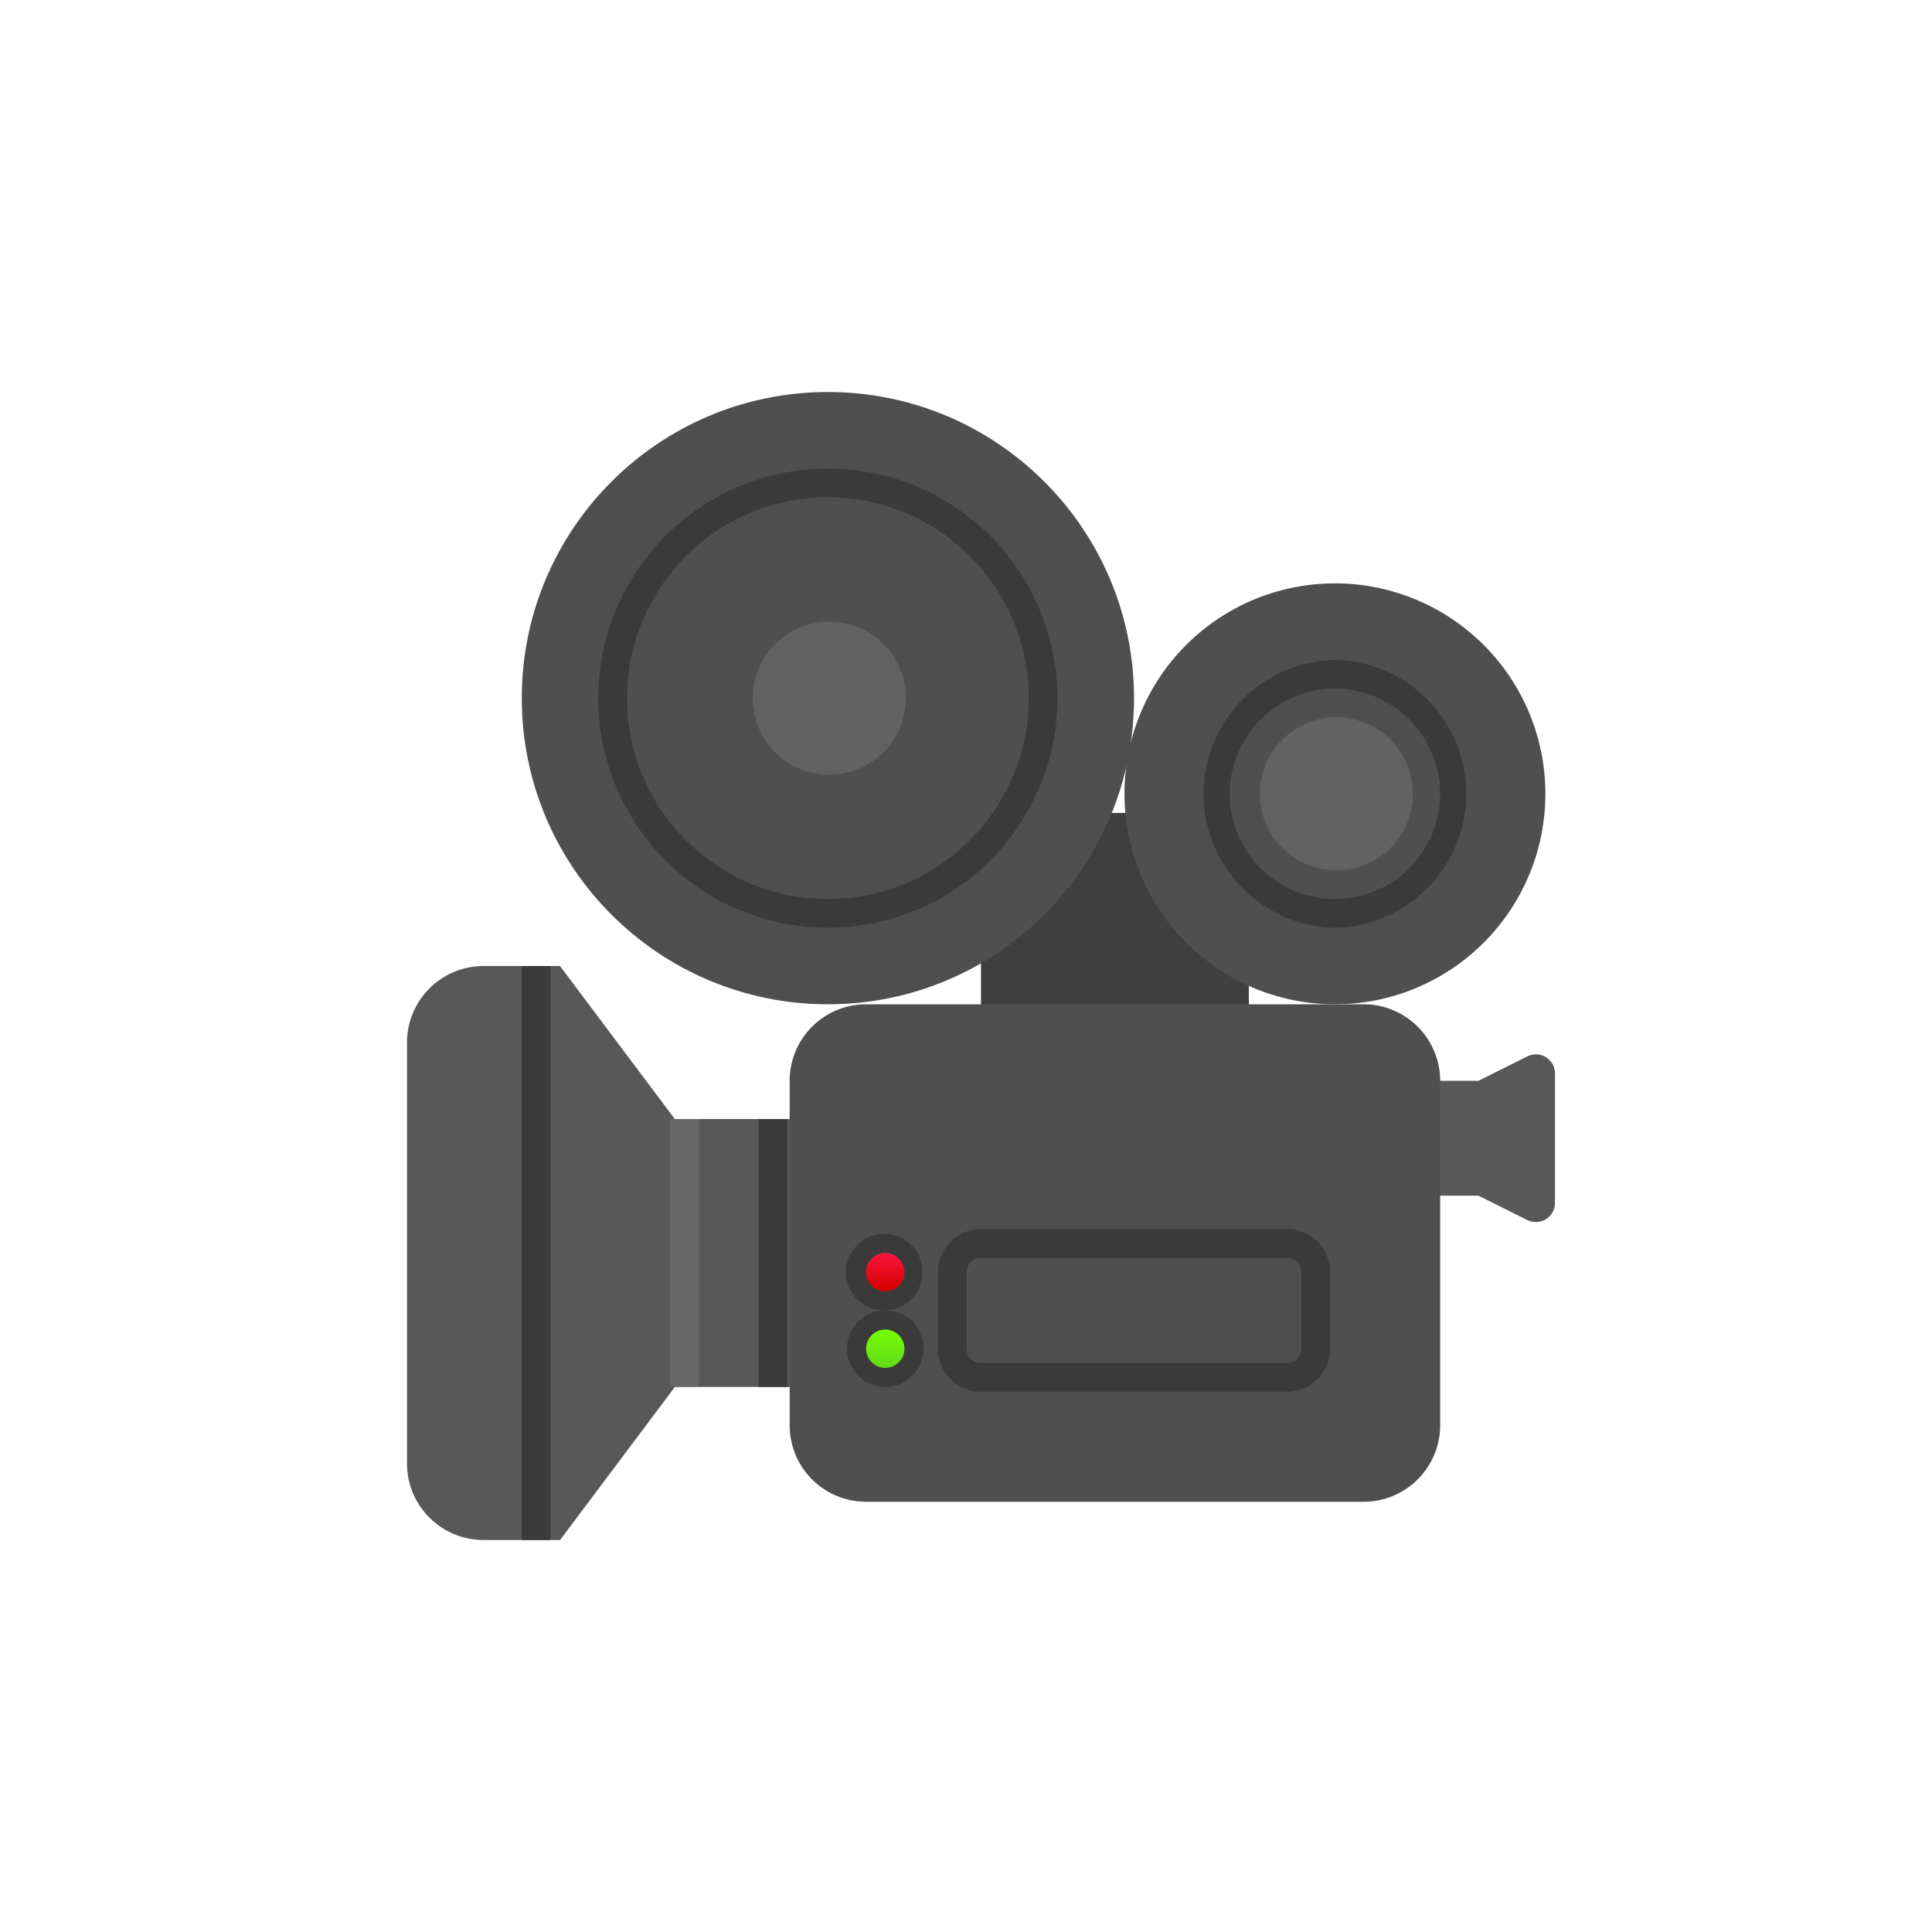
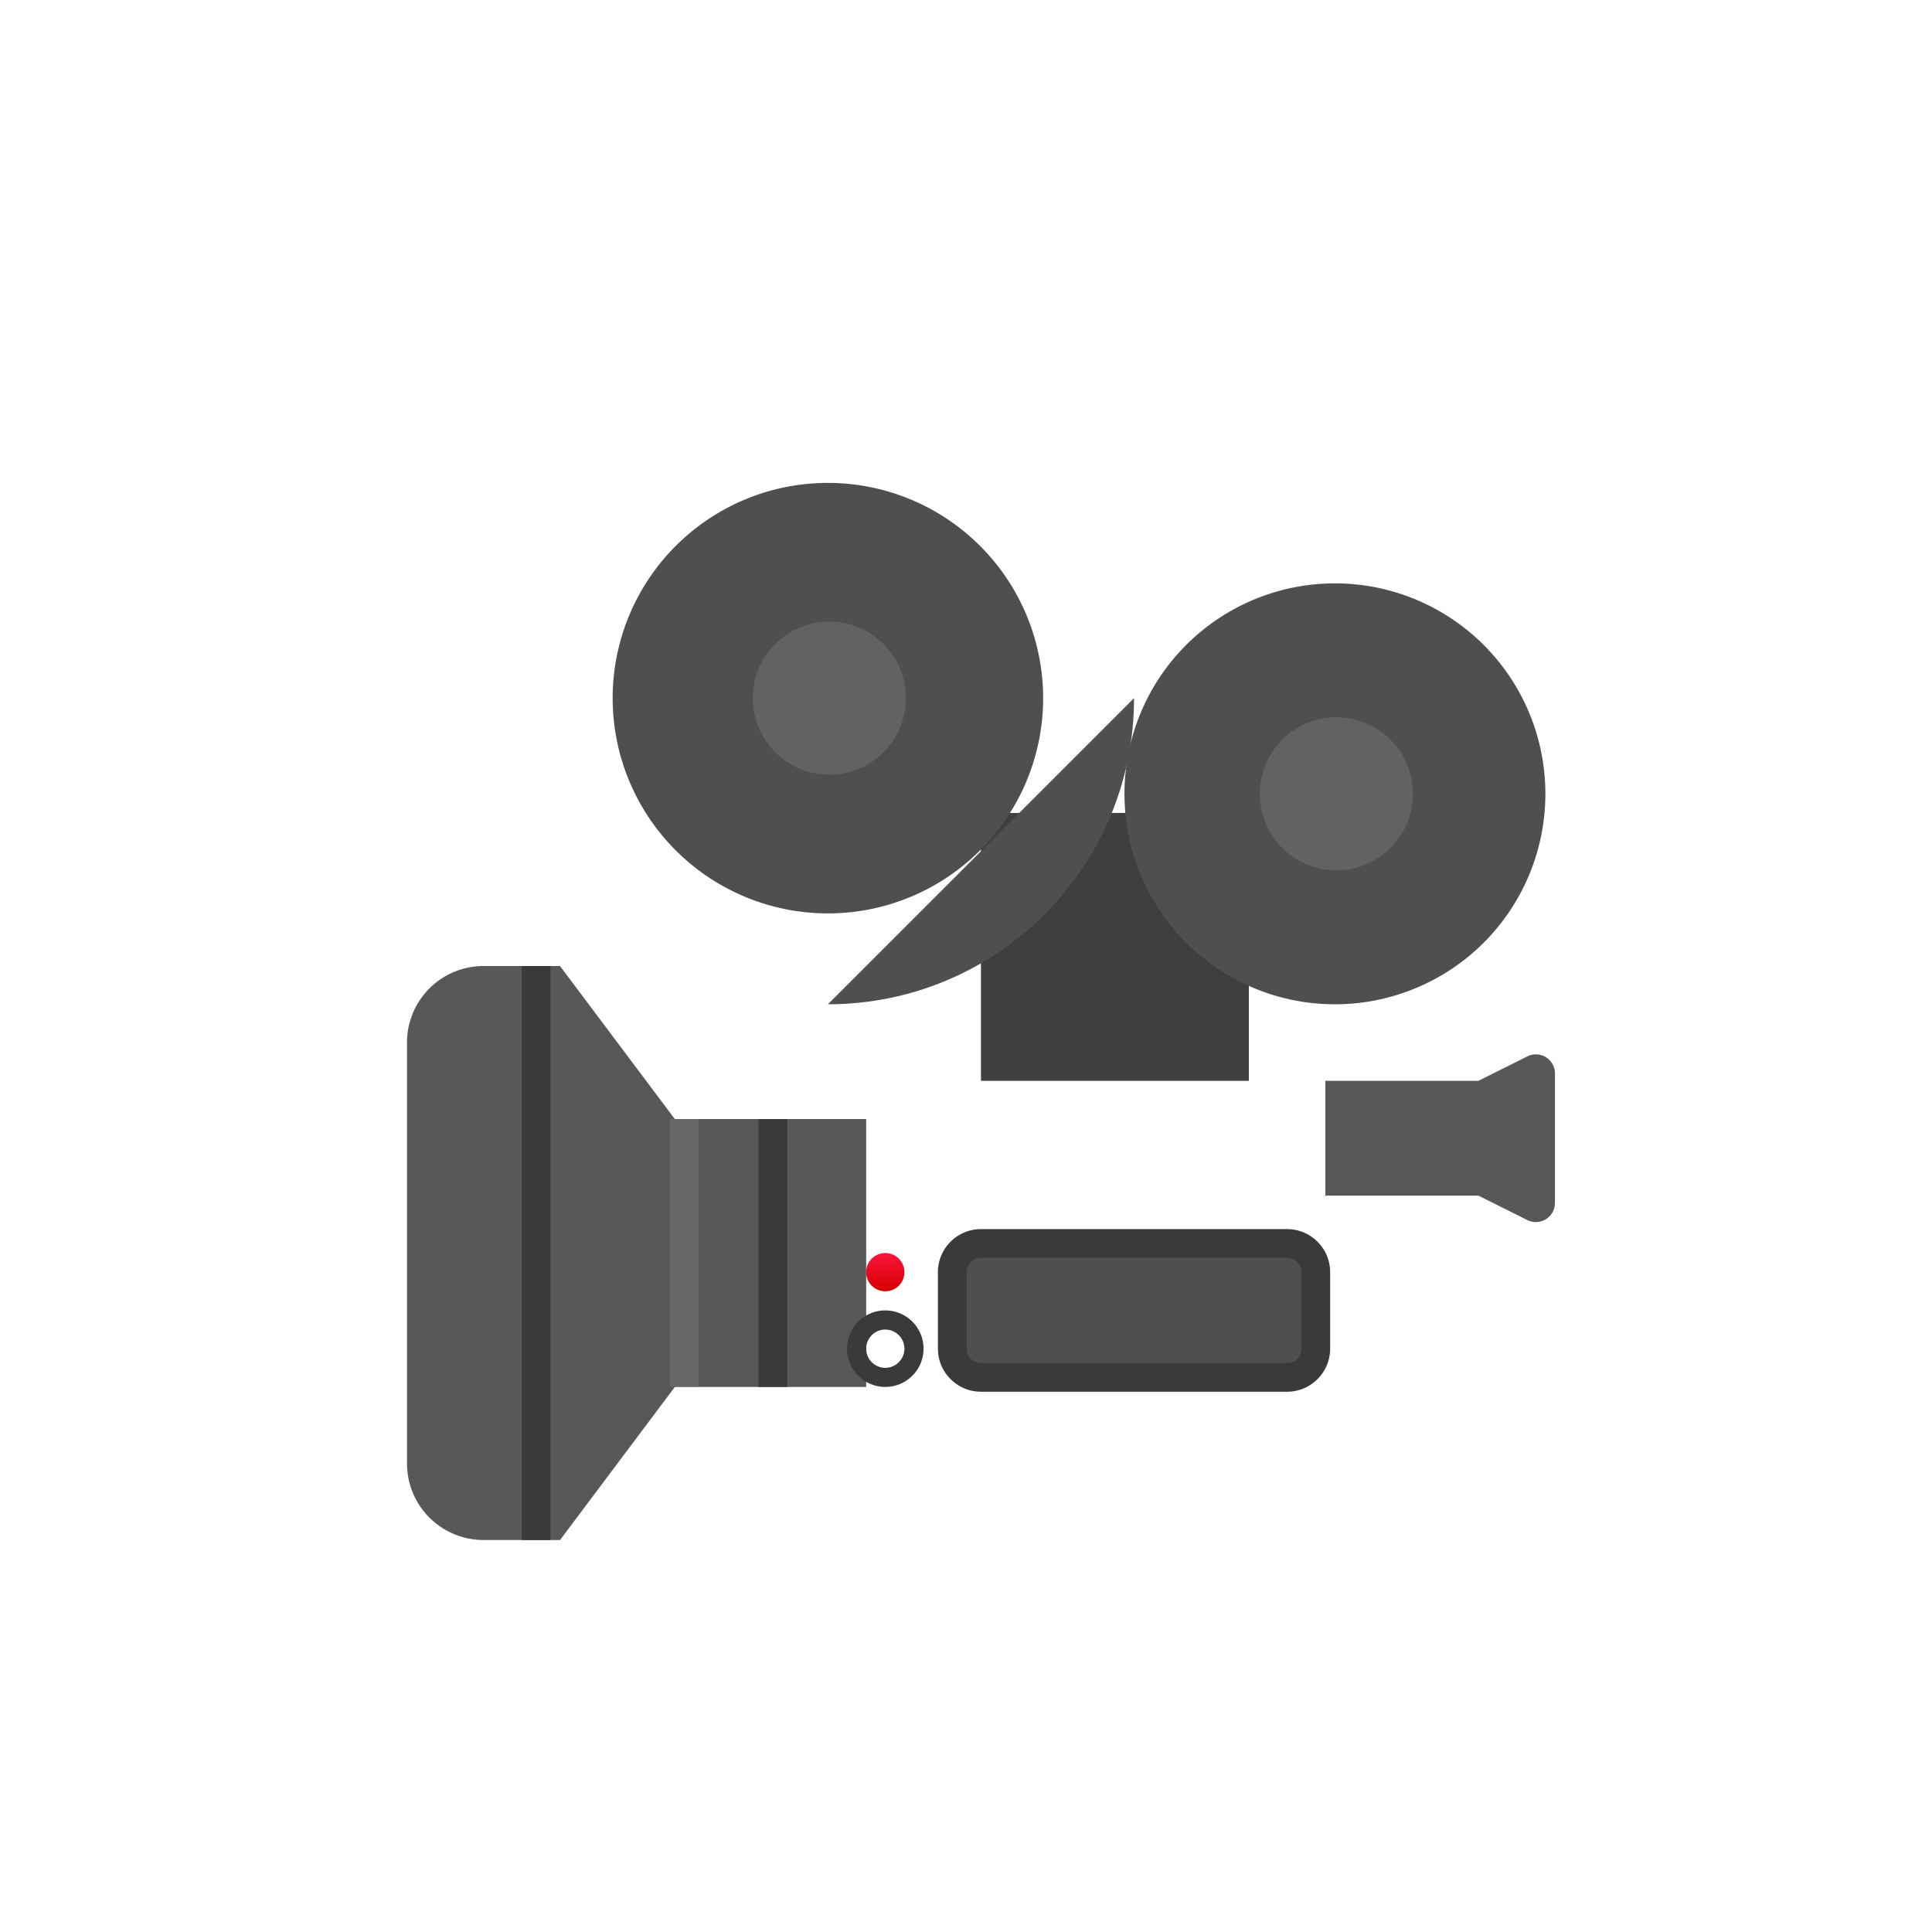
<svg xmlns="http://www.w3.org/2000/svg" width="71" height="70" viewBox="0 0 71 70" fill="none">
  <path d="M24.8 41.125 20.58 35.5h-2.81a2.812 2.812 0 0 0-2.813 2.813V53.78a2.812 2.812 0 0 0 2.813 2.813h2.812l4.219-5.625h7.031v-9.844H24.8Z" fill="#595858" />
  <path d="M20.23 35.5h-1.055v21.094h1.055V35.5Z" fill="#3A3A3A" />
  <path d="m56.127 38.822-1.796.896h-5.625v4.22h5.625l1.796.896a.702.702 0 0 0 1.017-.63v-4.753a.701.701 0 0 0-1.017-.629Z" fill="#595858" />
  <path d="M45.894 29.875H36.05v9.844h9.844v-9.844Z" fill="#3F3F3F" />
  <path d="M25.679 41.125h-1.055v9.844h1.055v-9.844Z" fill="#787676" opacity=".5" />
  <path d="M28.93 41.125h-1.054v9.844h1.055v-9.844Z" fill="#3A3A3A" />
-   <path d="M30.425 36.906c6.213 0 11.25-5.037 11.25-11.25s-5.037-11.25-11.25-11.25-11.25 5.037-11.25 11.25 5.037 11.25 11.25 11.25Z" fill="#504F4F" />
+   <path d="M30.425 36.906c6.213 0 11.25-5.037 11.25-11.25Z" fill="#504F4F" />
  <path d="M49.058 36.906a7.734 7.734 0 1 0 0-15.468 7.734 7.734 0 0 0 0 15.468Z" fill="#504F4F" />
-   <path d="M50.112 55.188h-18.28a2.812 2.812 0 0 1-2.813-2.813V39.719a2.812 2.812 0 0 1 2.812-2.813h18.281a2.812 2.812 0 0 1 2.813 2.813v12.656a2.812 2.812 0 0 1-2.813 2.813Z" fill="#504F4F" />
-   <path d="M32.534 46.047c.387 0 .703.316.703.703a.705.705 0 0 1-.703.703.705.705 0 0 1-.703-.703c0-.387.317-.703.703-.703Zm0-.703a1.406 1.406 0 1 0 0 2.811 1.406 1.406 0 0 0 0-2.811Z" fill="#3A3A3A" />
  <path d="M32.534 48.86c.387 0 .703.316.703.703a.705.705 0 0 1-.703.703.705.705 0 0 1-.703-.703c0-.387.317-.704.703-.704Zm0-.704a1.406 1.406 0 1 0 0 2.812 1.406 1.406 0 0 0 0-2.812Z" fill="#3A3A3A" />
  <path d="M36.05 50.617c-.58 0-1.055-.474-1.055-1.054V46.75c0-.58.475-1.055 1.055-1.055H47.3c.58 0 1.055.475 1.055 1.055v2.813c0 .58-.475 1.054-1.055 1.054H36.05Z" fill="#504F4F" />
  <path d="M47.3 46.223c.292 0 .527.235.527.527v2.813a.527.527 0 0 1-.527.527H36.05a.527.527 0 0 1-.527-.528V46.75c0-.292.235-.527.527-.527H47.3Zm0-1.055H36.05c-.872 0-1.582.71-1.582 1.582v2.813c0 .871.71 1.581 1.582 1.581H47.3c.872 0 1.582-.71 1.582-1.581V46.75c0-.872-.71-1.582-1.582-1.582Z" fill="#3A3A3A" />
  <path d="M30.425 33.566a7.91 7.91 0 1 0 0-15.82 7.91 7.91 0 0 0 0 15.82Z" fill="#504F4F" />
-   <path d="M30.425 18.273c4.07 0 7.383 3.312 7.383 7.383s-3.312 7.383-7.383 7.383-7.383-3.312-7.383-7.383c0-4.07 3.312-7.383 7.383-7.383Zm0-1.054a8.44 8.44 0 0 0-8.438 8.437 8.44 8.44 0 0 0 8.438 8.438 8.44 8.44 0 0 0 8.437-8.438 8.44 8.44 0 0 0-8.437-8.437Z" fill="#3A3A3A" />
  <path d="M49.058 33.566a4.395 4.395 0 1 0 0-8.789 4.395 4.395 0 0 0 0 8.79Z" fill="#504F4F" />
-   <path d="M49.058 25.305a3.87 3.87 0 0 1 3.867 3.867 3.87 3.87 0 0 1-3.867 3.867 3.87 3.87 0 0 1-3.868-3.867 3.87 3.87 0 0 1 3.868-3.867Zm0-1.055a4.923 4.923 0 0 0 0 9.844 4.923 4.923 0 0 0 0-9.844Z" fill="#3A3A3A" />
  <path d="M30.425 28.469a2.813 2.813 0 1 0 0-5.625 2.813 2.813 0 0 0 0 5.625Zm18.633 3.515a2.813 2.813 0 1 0 0-5.625 2.813 2.813 0 0 0 0 5.625Z" fill="#636262" />
  <path d="M32.534 47.453a.703.703 0 1 0 0-1.406.703.703 0 0 0 0 1.406Z" fill="url(#a)" />
-   <path d="M32.534 50.266a.703.703 0 1 0 0-1.407.703.703 0 0 0 0 1.407Z" fill="url(#b)" />
  <defs>
    <linearGradient id="a" x1="32.534" y1="45.959" x2="32.534" y2="47.372" gradientUnits="userSpaceOnUse">
      <stop stop-color="#FF1744" />
      <stop offset="1" stop-color="#D50000" />
    </linearGradient>
    <linearGradient id="b" x1="32.534" y1="48.772" x2="32.534" y2="50.185" gradientUnits="userSpaceOnUse">
      <stop stop-color="#76FF03" />
      <stop offset="1" stop-color="#64DD17" />
    </linearGradient>
  </defs>
</svg>